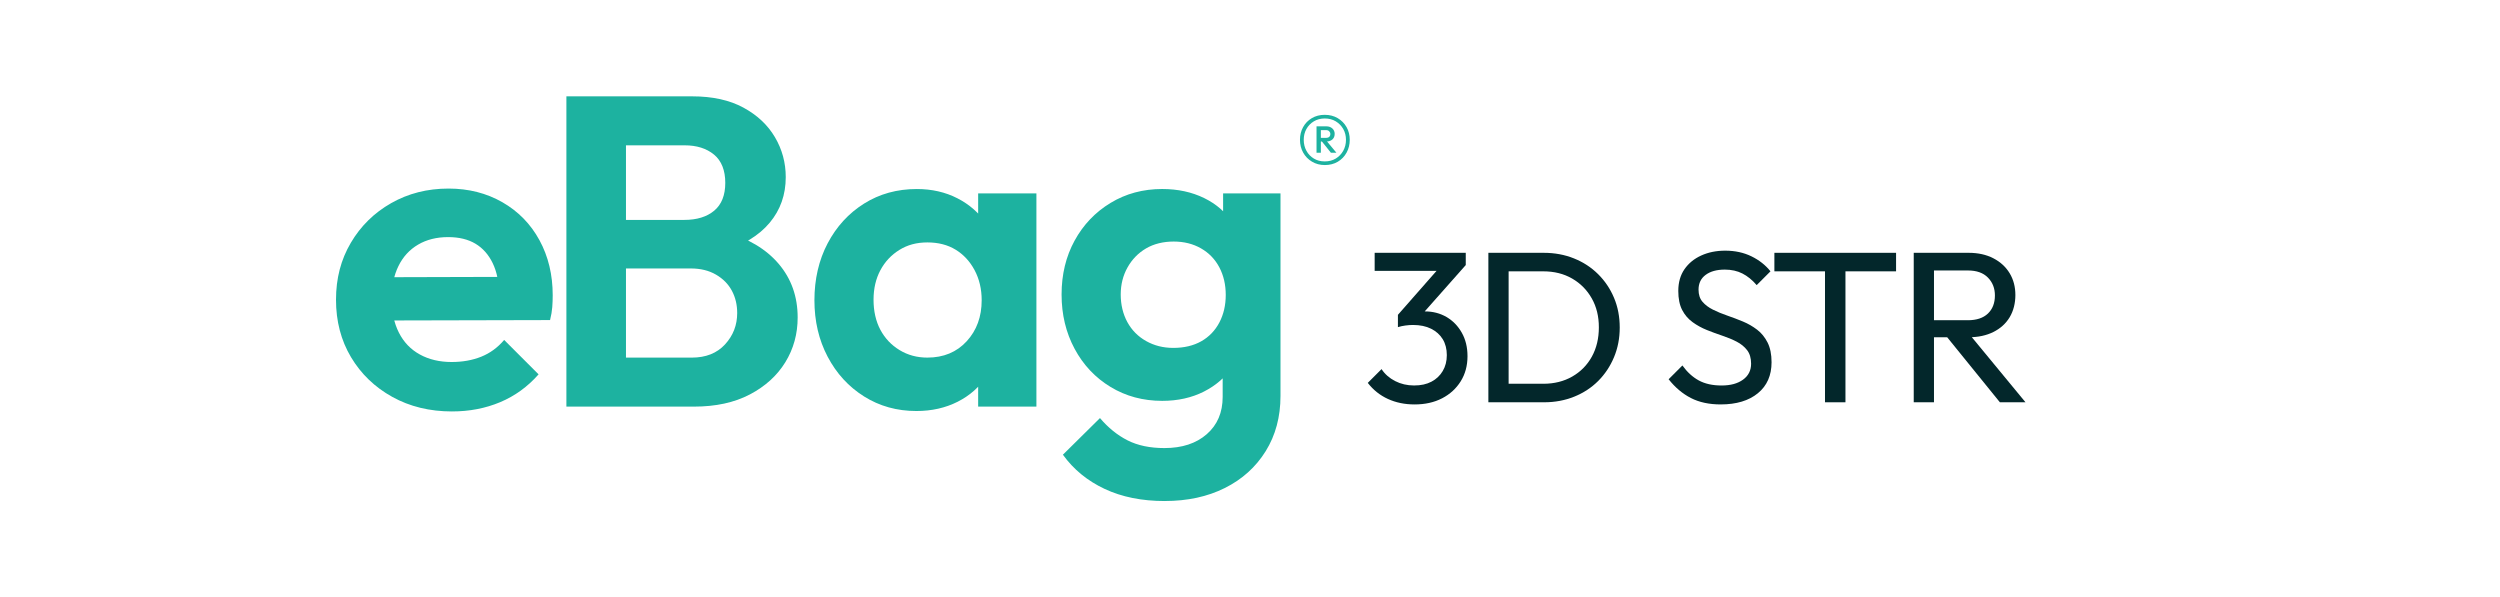
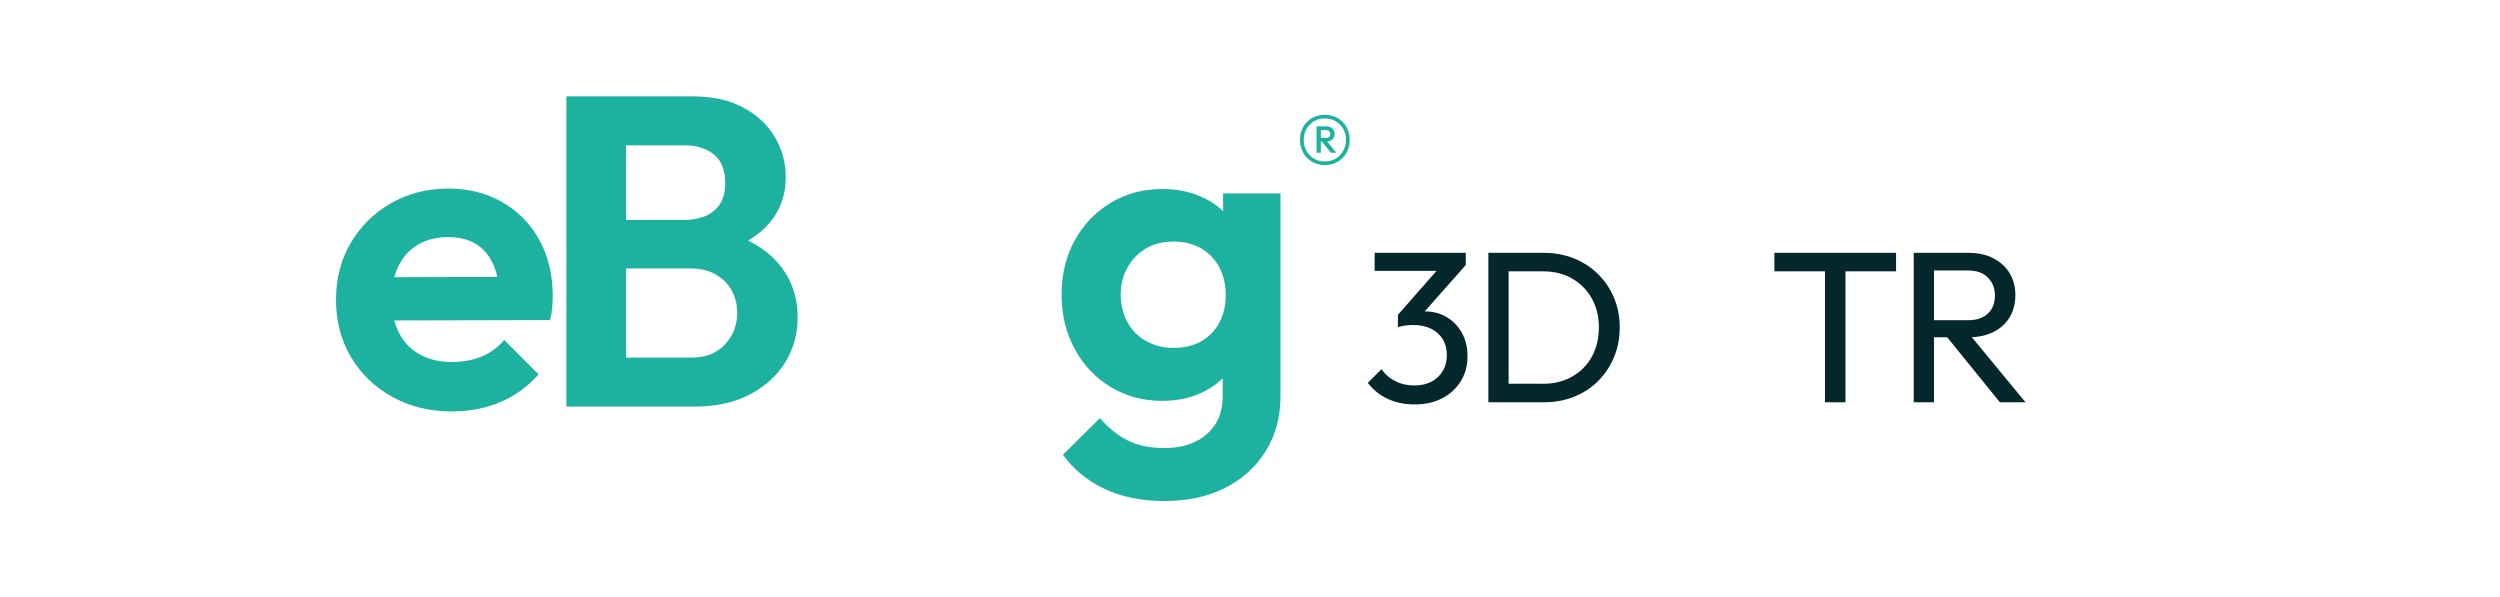
<svg xmlns="http://www.w3.org/2000/svg" id="BLACK" viewBox="0 0 1661.7 397.07">
  <defs>
    <style> .cls-1 { fill: #1db2a0; } .cls-1, .cls-2 { stroke-width: 0px; } .cls-2 { fill: #03272b; } </style>
  </defs>
  <g>
    <path class="cls-2" d="m940.19,268.82c-6.49,0-12.38-1.22-17.68-3.65s-9.76-5.99-13.38-10.67l9.16-9.16c2.19,3.34,5.2,5.99,9.02,7.95,3.82,1.96,8.02,2.93,12.6,2.93s8.33-.83,11.52-2.5c3.2-1.67,5.7-4.03,7.52-7.09,1.81-3.05,2.72-6.58,2.72-10.59s-.91-7.63-2.72-10.59c-1.81-2.96-4.39-5.27-7.73-6.94-3.34-1.67-7.35-2.5-12.02-2.5-1.62,0-3.32.12-5.08.36-1.77.24-3.41.6-4.94,1.07l5.73-7.73c1.81-.86,3.77-1.53,5.87-2,2.1-.48,4.2-.72,6.3-.72,5.34,0,10.14,1.24,14.39,3.72,4.25,2.48,7.63,5.97,10.16,10.45,2.53,4.49,3.79,9.69,3.79,15.6,0,6.3-1.5,11.86-4.51,16.68-3.01,4.82-7.13,8.59-12.38,11.31-5.25,2.72-11.36,4.08-18.32,4.08Zm-26.48-88.76v-12.03h60.55v8.16l-11.74,3.87h-48.82Zm15.46,37.36v-8.16l29.06-33.07h16.03l-29.92,33.78-15.17,7.44Z" />
    <path class="cls-2" d="m989.29,267.39v-99.35h13.46v99.35h-13.46Zm8.88,0v-12.31h27.63c7.25,0,13.67-1.6,19.25-4.8,5.58-3.2,9.92-7.61,13.03-13.24,3.1-5.63,4.65-12.12,4.65-19.47s-1.57-13.67-4.72-19.25-7.49-9.97-13.03-13.17c-5.54-3.2-11.93-4.8-19.18-4.8h-27.49v-12.31h27.77c7.25,0,13.96,1.24,20.11,3.72,6.16,2.48,11.5,5.96,16.03,10.45,4.53,4.49,8.06,9.73,10.59,15.75,2.53,6.01,3.79,12.6,3.79,19.75s-1.27,13.62-3.79,19.68c-2.53,6.06-6.04,11.33-10.52,15.82s-9.81,7.97-15.96,10.45c-6.16,2.48-12.81,3.72-19.97,3.72h-28.2Z" />
-     <path class="cls-2" d="m1143.75,268.82c-7.73,0-14.37-1.43-19.9-4.29-5.54-2.86-10.45-7.01-14.75-12.45l9.16-9.16c3.15,4.39,6.78,7.71,10.88,9.95,4.1,2.24,9.16,3.36,15.17,3.36s10.67-1.29,14.24-3.87,5.37-6.11,5.37-10.59c0-3.72-.88-6.73-2.65-9.02-1.77-2.29-4.08-4.17-6.94-5.65-2.86-1.48-6.01-2.79-9.45-3.94-3.44-1.15-6.87-2.41-10.31-3.79-3.44-1.38-6.61-3.12-9.52-5.23-2.91-2.1-5.23-4.79-6.94-8.09s-2.58-7.52-2.58-12.67c0-5.63,1.36-10.43,4.08-14.39,2.72-3.96,6.44-7.01,11.17-9.16,4.72-2.15,10.04-3.22,15.96-3.22,6.49,0,12.31,1.27,17.46,3.79,5.15,2.53,9.35,5.85,12.6,9.95l-9.16,9.16c-2.96-3.44-6.13-6.01-9.52-7.73-3.39-1.72-7.28-2.58-11.67-2.58-5.35,0-9.59,1.17-12.74,3.51-3.15,2.34-4.72,5.61-4.72,9.81,0,3.34.88,6.04,2.65,8.09,1.76,2.05,4.08,3.79,6.94,5.22,2.86,1.43,6.04,2.75,9.52,3.94,3.48,1.2,6.94,2.51,10.38,3.94,3.44,1.43,6.58,3.25,9.45,5.44,2.86,2.2,5.18,5.04,6.94,8.52,1.76,3.49,2.65,7.85,2.65,13.1,0,8.78-3.03,15.65-9.09,20.61-6.06,4.96-14.29,7.44-24.69,7.44Z" />
    <path class="cls-2" d="m1179.4,180.35v-12.31h80.88v12.31h-80.88Zm33.64,87.04v-96.49h13.6v96.49h-13.6Z" />
    <path class="cls-2" d="m1272.02,267.39v-99.35h13.46v99.35h-13.46Zm9.02-43.23v-11.31h26.91c5.82,0,10.28-1.48,13.38-4.44,3.1-2.96,4.65-6.97,4.65-12.03,0-4.77-1.55-8.73-4.65-11.88-3.1-3.15-7.52-4.72-13.24-4.72h-27.06v-11.74h27.49c6.3,0,11.79,1.22,16.46,3.65,4.67,2.43,8.28,5.75,10.81,9.95,2.53,4.2,3.79,9.02,3.79,14.46s-1.27,10.55-3.79,14.75c-2.53,4.2-6.13,7.47-10.81,9.81-4.68,2.34-10.16,3.51-16.46,3.51h-27.49Zm48.24,43.23l-36.08-44.52,12.74-4.44,40.37,48.96h-17.04Z" />
  </g>
  <g>
    <g>
      <path class="cls-1" d="m300.49,273.48c-14.87,0-28.12-3.23-39.75-9.68-11.64-6.45-20.78-15.25-27.43-26.4-6.65-11.15-9.97-23.86-9.97-38.14s3.27-26.69,9.83-37.84c6.55-11.15,15.5-19.95,26.84-26.4,11.34-6.45,24.05-9.68,38.14-9.68,13.3,0,25.23,3.04,35.79,9.09,10.56,6.06,18.78,14.47,24.64,25.23,5.87,10.76,8.8,22.98,8.8,36.67,0,2.54-.1,5.13-.29,7.77-.2,2.64-.69,5.53-1.47,8.65l-119.39.29v-28.75l101.5-.29-15.84,12.03c-.2-8.41-1.66-15.45-4.4-21.12-2.74-5.67-6.55-9.97-11.44-12.91-4.89-2.93-10.95-4.4-18.19-4.4-7.63,0-14.28,1.66-19.95,4.99-5.67,3.33-10.03,8.07-13.05,14.23-3.03,6.16-4.55,13.45-4.55,21.85s1.61,16.09,4.84,22.44c3.23,6.36,7.87,11.2,13.94,14.52,6.06,3.33,13.1,4.99,21.12,4.99,7.23,0,13.79-1.17,19.65-3.52s10.95-6.06,15.25-11.15l22.88,22.88c-7.24,8.21-15.75,14.38-25.52,18.48-9.78,4.11-20.44,6.16-31.97,6.16Z" />
      <path class="cls-1" d="m376.47,270.26V64.03h39.6v206.23h-39.6Zm29.33,0v-32.56h53.98c9.39,0,16.77-2.93,22.15-8.8,5.38-5.87,8.07-12.81,8.07-20.83,0-5.47-1.17-10.41-3.52-14.81s-5.87-7.97-10.56-10.71c-4.69-2.74-10.27-4.11-16.72-4.11h-53.39v-32.27h48.99c8.41,0,15.06-2.05,19.95-6.16,4.89-4.11,7.33-10.27,7.33-18.48s-2.49-14.67-7.48-18.77c-4.99-4.11-11.49-6.16-19.51-6.16h-49.28v-32.56h54.27c13.49,0,24.83,2.49,34.03,7.48,9.19,4.99,16.18,11.54,20.97,19.66,4.79,8.12,7.19,16.97,7.19,26.55,0,11.73-3.57,21.85-10.71,30.36-7.14,8.51-17.65,14.92-31.54,19.21l1.76-13.2c15.45,4.3,27.38,11.39,35.79,21.27,8.41,9.88,12.62,21.76,12.62,35.64,0,10.96-2.74,20.88-8.21,29.78-5.48,8.9-13.35,16.04-23.61,21.41-10.27,5.38-22.64,8.07-37.11,8.07h-55.44Z" />
-       <path class="cls-1" d="m609.09,273.19c-12.91,0-24.49-3.23-34.76-9.68s-18.33-15.25-24.2-26.4-8.8-23.66-8.8-37.55,2.93-26.7,8.8-37.84,13.93-19.95,24.2-26.4c10.27-6.45,21.95-9.68,35.06-9.68,9.97,0,18.97,2.05,26.99,6.16,8.02,4.11,14.47,9.78,19.36,17.01,4.89,7.24,7.53,15.55,7.92,24.93v51.34c-.39,9.19-2.98,17.45-7.77,24.79-4.79,7.33-11.25,13.05-19.36,17.16-8.12,4.11-17.26,6.16-27.43,6.16Zm7.33-35.5c10.75,0,19.46-3.62,26.11-10.85,6.65-7.23,9.97-16.33,9.97-27.28,0-7.43-1.57-14.08-4.69-19.95-3.13-5.87-7.33-10.41-12.61-13.64-5.28-3.23-11.54-4.84-18.78-4.84s-13.25,1.66-18.63,4.99c-5.38,3.33-9.58,7.82-12.62,13.49-3.03,5.67-4.55,12.22-4.55,19.65s1.51,14.28,4.55,19.95c3.03,5.67,7.28,10.17,12.76,13.49,5.47,3.33,11.63,4.99,18.48,4.99Zm33.74,32.56v-38.14l6.45-34.62-6.45-34.32v-34.62h38.72v141.69h-38.72Z" />
      <path class="cls-1" d="m772.49,266.44c-12.71,0-24.16-3.08-34.32-9.24-10.17-6.16-18.14-14.62-23.91-25.38-5.77-10.75-8.65-22.78-8.65-36.08s2.88-25.23,8.65-35.79c5.77-10.56,13.74-18.92,23.91-25.08,10.17-6.16,21.61-9.24,34.32-9.24,10.36,0,19.65,2.01,27.87,6.01,8.21,4.01,14.62,9.63,19.21,16.87,4.59,7.24,7.09,15.65,7.48,25.23v44.59c-.39,9.58-2.93,17.94-7.63,25.08-4.69,7.14-11.1,12.76-19.21,16.87-8.12,4.11-17.36,6.16-27.72,6.16Zm1.76,66.59c-15.25,0-28.6-2.69-40.04-8.07-11.44-5.38-20.68-12.96-27.72-22.73l24.64-24.35c5.47,6.45,11.59,11.39,18.33,14.81,6.75,3.42,14.91,5.13,24.5,5.13,11.73,0,21.12-3.08,28.16-9.24,7.04-6.16,10.56-14.42,10.56-24.79v-35.79l6.16-31.1-5.87-31.09v-37.26h38.14v134.65c0,13.88-3.28,26.11-9.83,36.67-6.55,10.56-15.6,18.72-27.14,24.49-11.54,5.77-24.84,8.65-39.9,8.65Zm5.57-101.79c7.23,0,13.44-1.47,18.63-4.4,5.18-2.93,9.19-7.09,12.03-12.47,2.83-5.38,4.25-11.49,4.25-18.33s-1.42-12.95-4.25-18.33c-2.84-5.38-6.89-9.58-12.17-12.61-5.28-3.03-11.34-4.55-18.19-4.55s-13.16,1.52-18.33,4.55c-5.18,3.03-9.29,7.24-12.32,12.61-3.03,5.38-4.55,11.4-4.55,18.04s1.47,12.96,4.4,18.33c2.93,5.38,7.09,9.58,12.47,12.61,5.38,3.03,11.39,4.55,18.04,4.55Z" />
    </g>
    <g>
      <path class="cls-1" d="m882.06,94.04c1.4-.08,2.58-.51,3.52-1.33,1.04-.91,1.55-2.15,1.55-3.72,0-1.47-.52-2.67-1.55-3.61-1.04-.94-2.37-1.41-3.98-1.41h-6.53v17.53h2.88v-7.44h.71l5.96,7.44h3.64l-6.21-7.47h.01Zm-4.11-2.39v-5.16h3.49c.86,0,1.54.25,2.05.76.5.5.76,1.11.76,1.82,0,.81-.25,1.44-.76,1.9s-1.19.68-2.05.68c0,0-3.49,0-3.49,0Z" />
      <path class="cls-1" d="m895.02,84.48c-1.42-2.51-3.38-4.49-5.88-5.96-2.51-1.47-5.38-2.2-8.61-2.2s-6.09.74-8.57,2.2-4.42,3.45-5.8,5.96c-1.39,2.5-2.09,5.32-2.09,8.46s.71,5.97,2.12,8.5,3.37,4.54,5.88,6.03c2.5,1.49,5.35,2.24,8.54,2.24s6.1-.73,8.58-2.2c2.48-1.47,4.43-3.48,5.84-6.03,1.41-2.56,2.12-5.4,2.12-8.54s-.71-5.96-2.12-8.46h-.01Zm-2.2,15.75c-1.22,2.18-2.87,3.89-4.97,5.16s-4.54,1.9-7.32,1.9-5.15-.63-7.25-1.9c-2.1-1.26-3.75-2.98-4.93-5.16-1.19-2.18-1.78-4.6-1.78-7.29s.59-5.08,1.78-7.21c1.19-2.12,2.83-3.82,4.93-5.08,2.1-1.26,4.52-1.9,7.25-1.9s5.22.63,7.32,1.9,3.75,2.96,4.97,5.08c1.21,2.12,1.82,4.53,1.82,7.21s-.61,5.11-1.82,7.29Z" />
    </g>
  </g>
</svg>